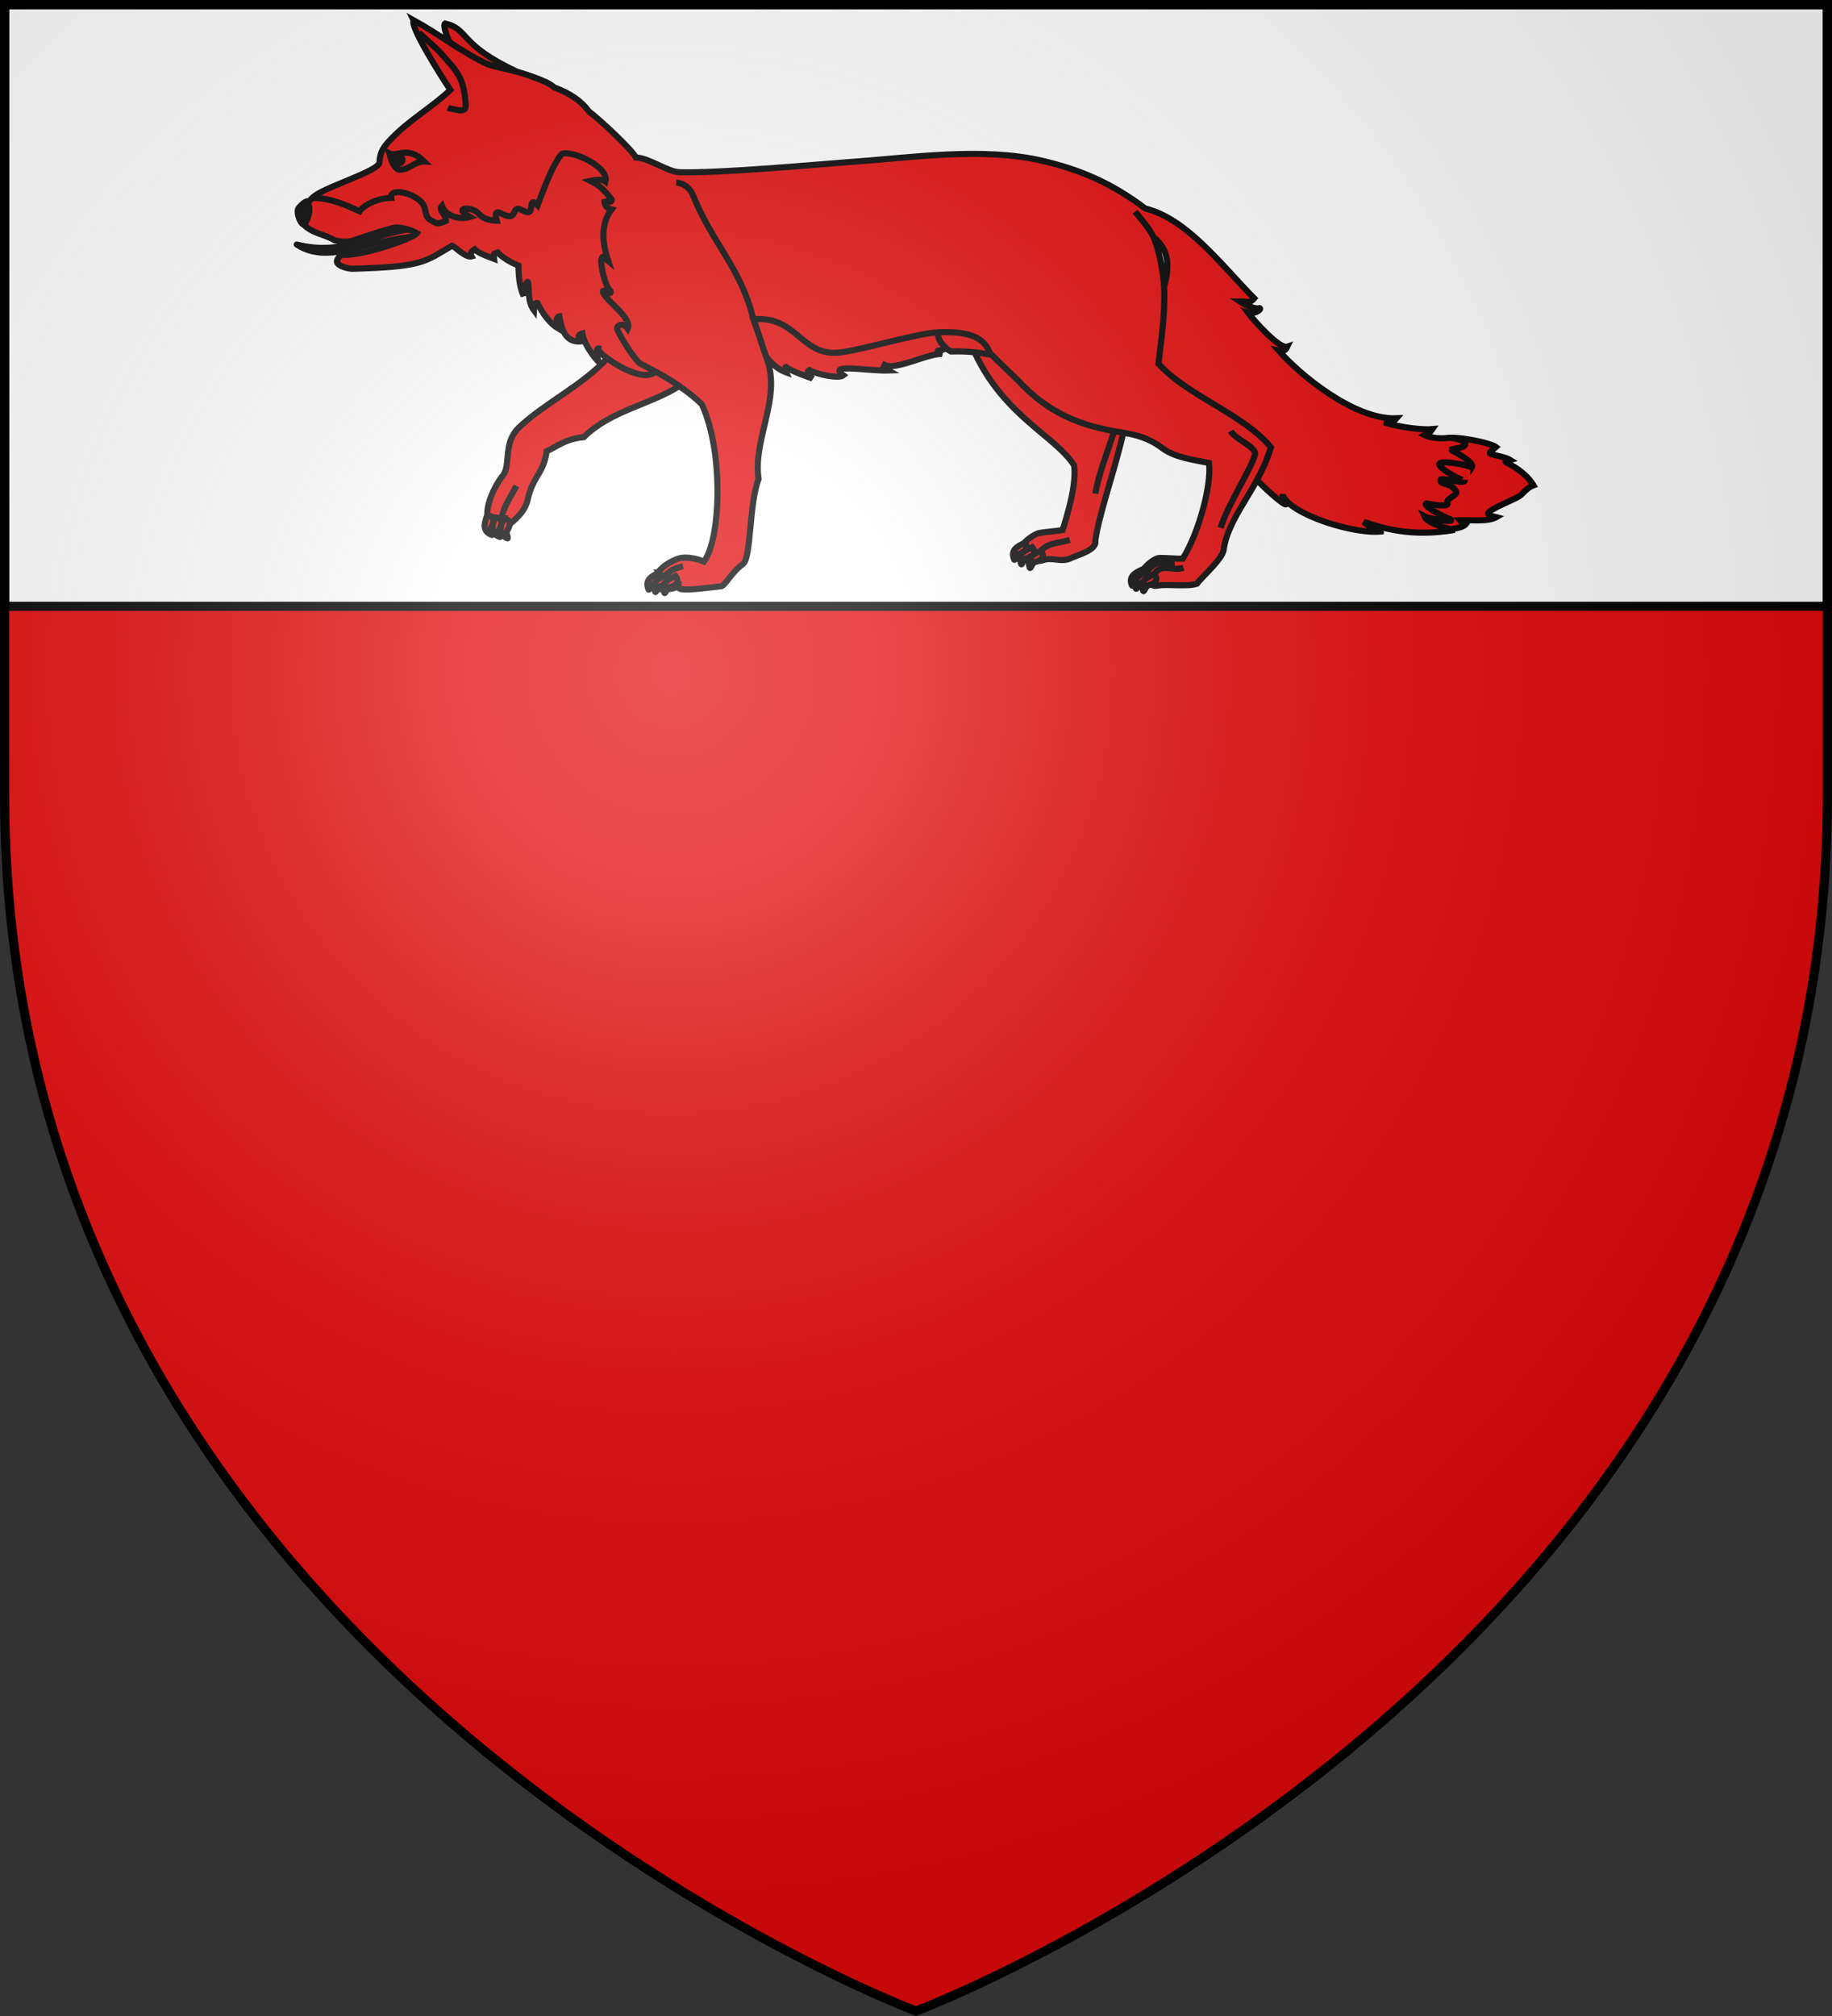
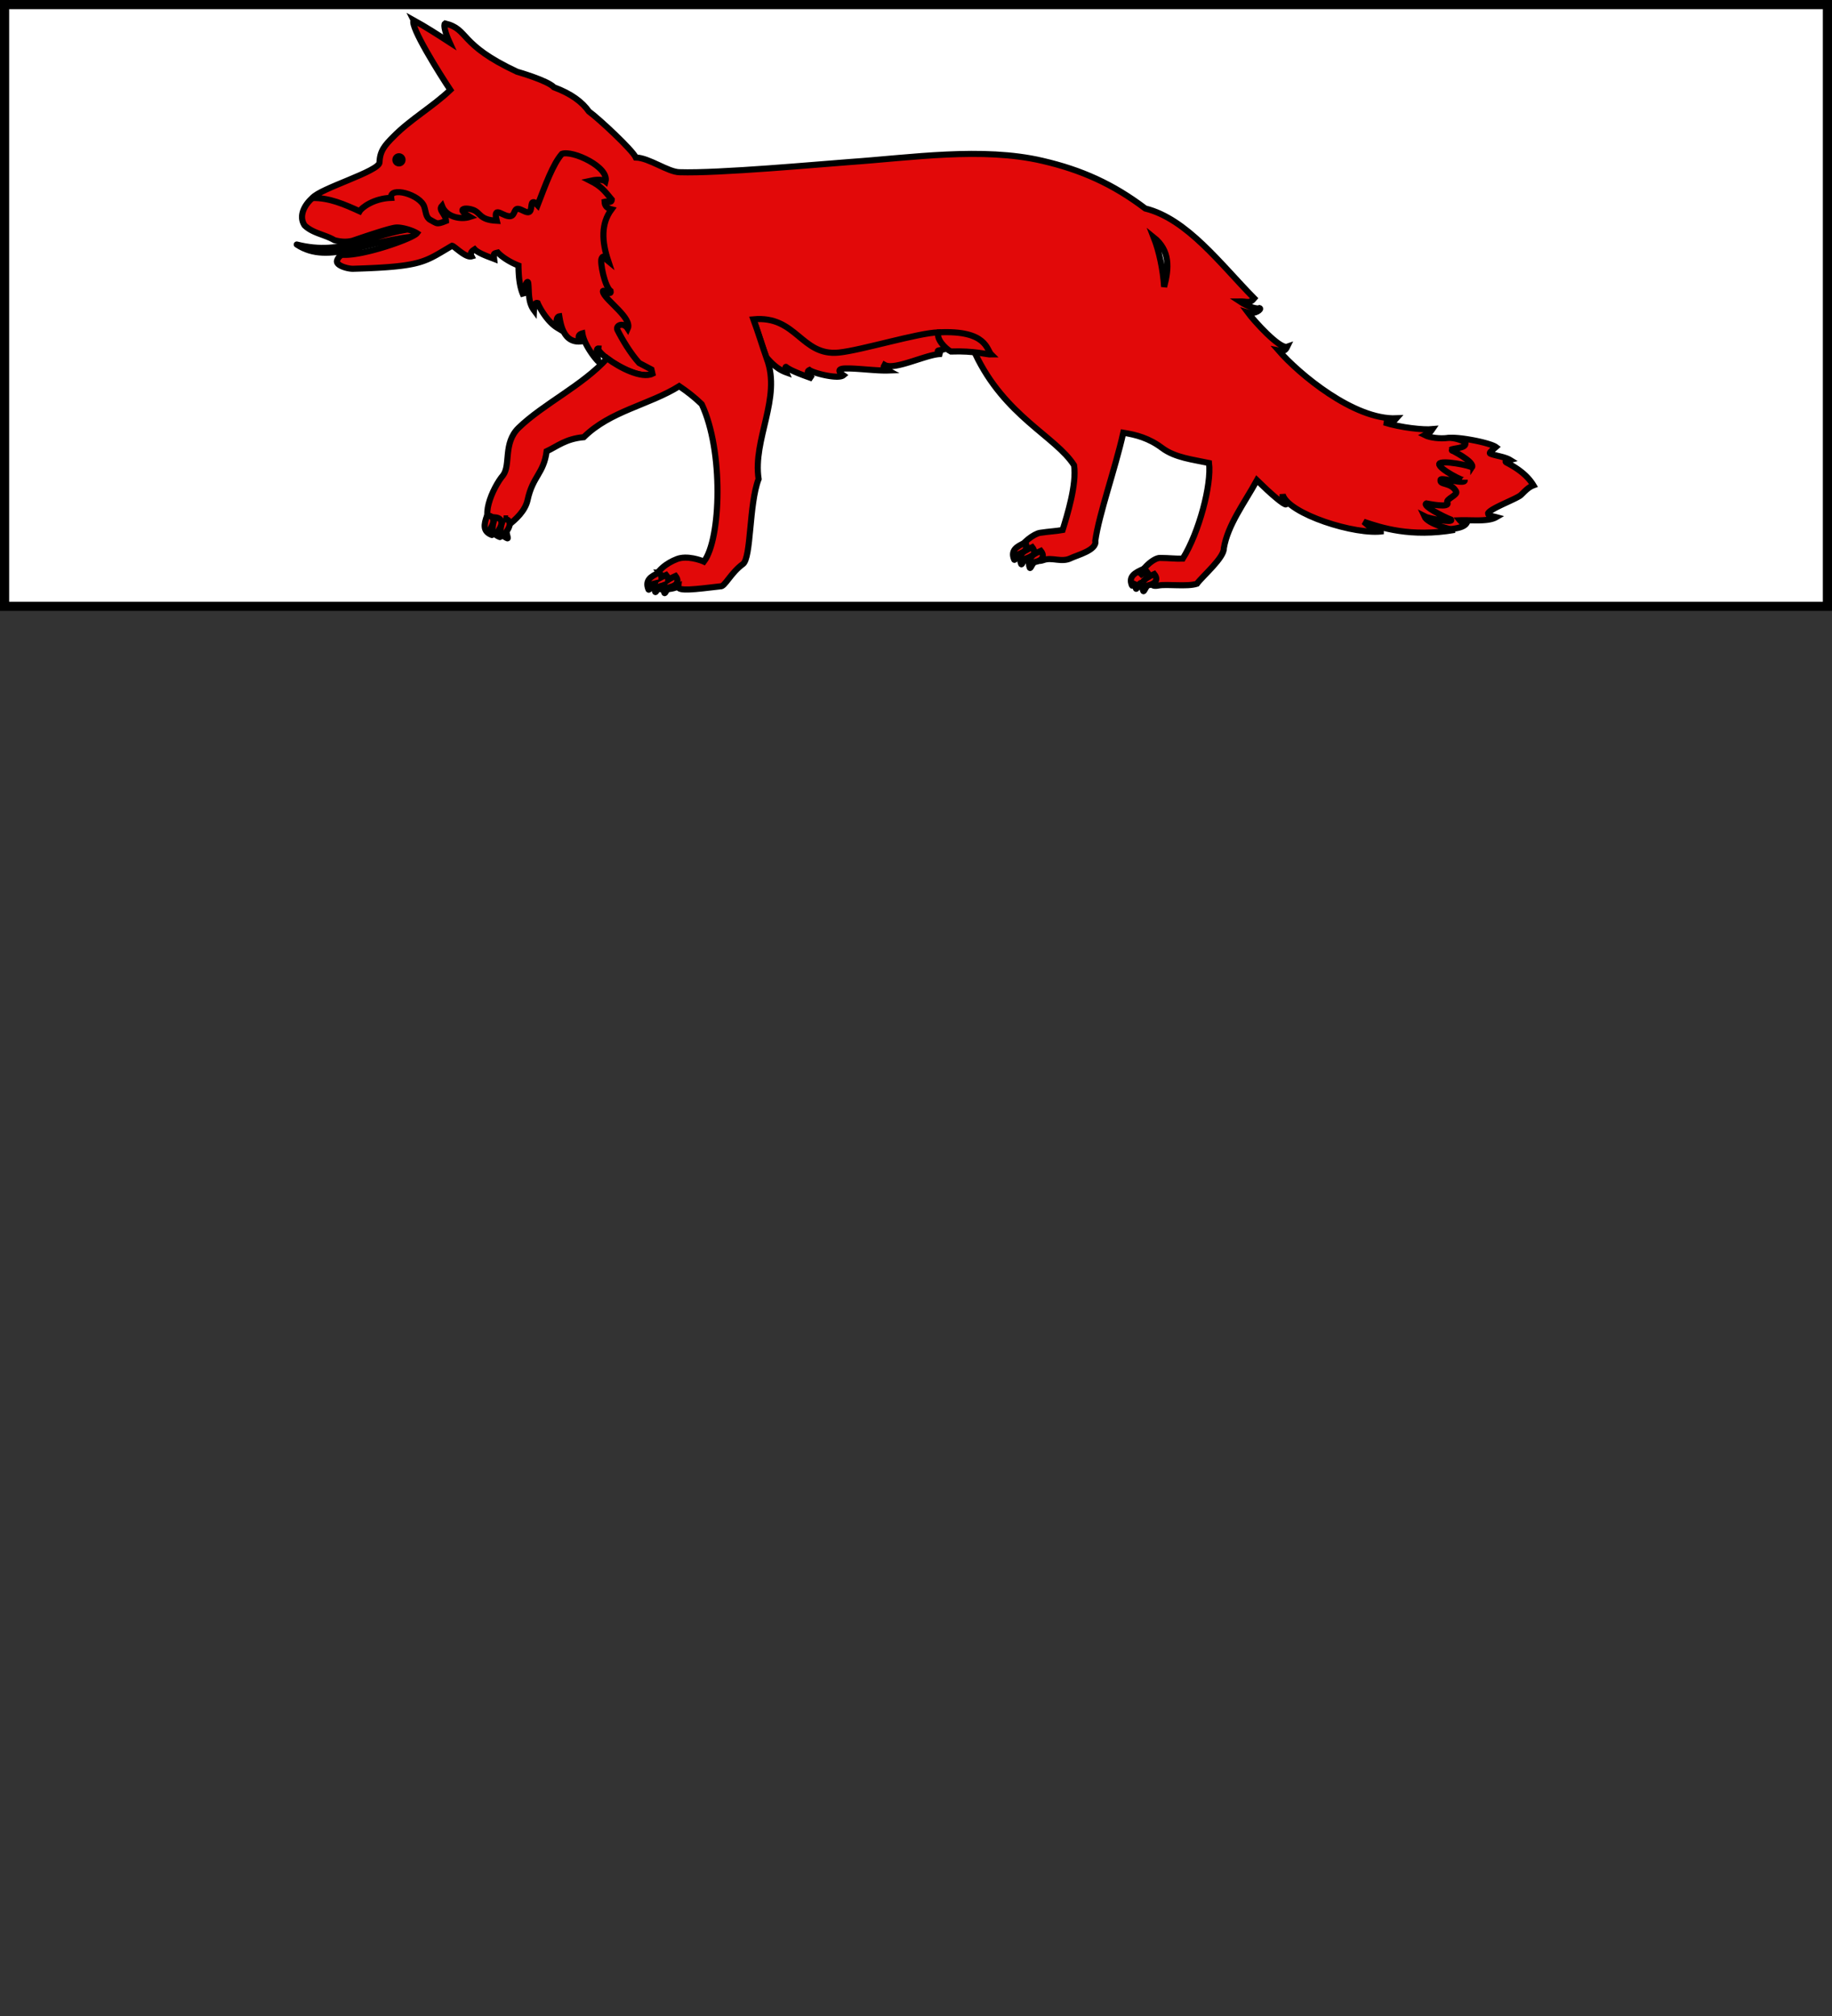
<svg xmlns="http://www.w3.org/2000/svg" xmlns:xlink="http://www.w3.org/1999/xlink" width="600" height="660" viewBox="-300 -300 600 660" xml:space="preserve">
  <rect x="-300" y="-300" width="600" height="660" fill="#333333" stroke="none" />
  <defs>
    <radialGradient id="b" gradientUnits="userSpaceOnUse" cx="-80" cy="-80" r="405">
      <stop style="stop-color:#fff;stop-opacity:.31" offset="0" />
      <stop style="stop-color:#fff;stop-opacity:.25" offset=".19" />
      <stop style="stop-color:#6b6b6b;stop-opacity:.125" offset=".6" />
      <stop style="stop-color:#000;stop-opacity:.125" offset="1" />
    </radialGradient>
-     <path id="a" d="M-298.5-298.5h597V-40C298.5 246.2 0 358.39 0 358.39S-298.5 246.2-298.5-40z" />
  </defs>
  <use xlink:href="#a" fill="#e20909" />
  <path style="fill:#fff;stroke:#000;stroke-width:3;stroke-dasharray:none" d="M-298.5-298.5h597v197h-597z" />
  <g transform="matrix(.68 -.024 .024 .681 -205.64 -292.39)" style="stroke-width:2.937;stroke-dasharray:none">
    <path d="M57.703 100.67c-21.6 1.68-35.1 12.22-57.3 5.72 15.1 10.8 34.4-1.39 59.7-1.98z" style="fill:#e20909;fill-opacity:1;fill-rule:evenodd;stroke:#000;stroke-width:2.937;stroke-linecap:round;stroke-linejoin:round;stroke-miterlimit:4;stroke-dasharray:none;stroke-opacity:1" />
    <path style="fill:#fff;fill-opacity:1;fill-rule:evenodd;stroke:#000;stroke-width:2.937;stroke-linecap:butt;stroke-linejoin:miter;stroke-dasharray:none;stroke-opacity:1" d="M22.503 104.96c0 1.54 1.5 3.12 2.8 3.83.2-1.16-.1-2.22 0-3.83-.4-.86-2.5-.86-2.8 0zm6.2 7.97c-1.7 0-2.1-3.41-1.2-5.31 1.4 2.74 5 4.05 3.7 5.16-.3.28-2.1.25-2.5.15z" />
    <path style="fill:#e20909;fill-opacity:1;fill-rule:evenodd;stroke:#000;stroke-width:2.937;stroke-linecap:butt;stroke-linejoin:miter;stroke-dasharray:none;stroke-opacity:1" d="M149.1 62.864 8.703 84.314c-4 3.25-7 8.48-4.2 13.03 3.8 3.936 9.5 4.676 14.1 7.596 3 .95 5.8 1.18 8.6.61.6-.12 17.4-5.41 21.2-5.616 2.7-.14 7.8 1.566 10 3.066-2 2.5-26.9 10.24-36.4 9.07a4.74 4.74 0 0 0-2.5 2.76c-.7 2.35 5.1 4.14 7.6 4.16 33.9.21 34.4-2.15 48-9.37 1.1.18 6.3 6.14 9.2 5.41-.9-1.92.6-2.71 1.6-3.31 1.7 2 7.5 4.17 9.2 4.9-.2-2.63-.2-2.54 1.9-2.96 1.8 2.13 5.697 4.88 9.697 6.56-.1 5.19.1 10.38 2 14.72-.2-3.12 2.1-8.36 2.4-6.13.4 3.9-.6 8.99 2.3 13.16.2-2.56.8-3.83 1.9-3.38.6 1.72 4.1 8.98 9.1 12.25-.4-1.31-.8-5.24 1.1-5.5.5 3.66 1.5 13.03 10 12.38-1.5-1.61-1.5-3.27.8-3.81.7 6.18 7.2 14.17 7.4 13.9-.6-1.92-1.4-6.49 0-6.37-.5 2.92 18.1 16.38 25.6 13.03zm69.7 87.176c1.9 5.69 3.6 12.5 5.6 18.44 2.7 3.33 5.4 6.06 9.3 7.61-.7-1.84-.2-2.84 0-2.63 2.4 2.11 9.4 4.76 12.5 6-1.7-2-3-3.36-1.3-4.1 1.9 1.55 13.7 5.02 16.22 3.07-2.21-1.66-2.83-3.22.88-3.22 5.62 0 14.94 1.69 20.72 1.69-2.76-1.6-2.11-1.67-1.54-2.71 4.81 3.02 21.64-5.08 27.81-4.25-1.3-.7-2.62-1.37-1.76-1.75 7.53-1.52 12.49-2.05 18.74-.15-.58-1.76-.73-3.73-1.32-5.49 2-27.23-100.35-28.5-105.85-12.51zm332.02 68.94c3.25-1.12 20.13 2.69 22.98 4.98-1.89 1.57-3.61 2.65-2.78 3.07 2.02 1.03 6.87 1.71 9.37 3.37-1.35.31-2.88.43-1.76 1.17 4.94 2.79 9.8 6.37 12.59 11.42-2.64.89-4.33 2.79-6.15 4.39-2.04 1.8-14.81 5.88-16.1 8.2 0 1.45 1.26 1.26 3.81 2.05-4.02 2.15-11.73.88-17.57.88 1.03 1.31 2.06 1.21 3.22 1.46-1.46 2.3-6.25 2.41-7.61 2.64-33.16 5.43-13.9-42.05 0-43.63z" />
    <path style="fill:#e20909;fill-opacity:1;fill-rule:evenodd;stroke:#000;stroke-width:2.937;stroke-linecap:butt;stroke-linejoin:miter;stroke-dasharray:none;stroke-opacity:1" d="M60.403.664v.1c-1.9 2.8 11.6 26.1 16.5 34-8.8 7.8-19.5 13.3-28.1 21.4-4.5 4.2-6.8 6.7-7.2 12.2-.3 4.3-28.9 11.4-32.9 15.95 8.1.11 15.4 3.64 22.5 7.17 1.1-1.76 7-5.91 15.4-5.91-.7-5.71 14.1-1.16 15.8 4.91.7 2.38.5 5.07 2.7 6.37 2.7 1.59 2.8 1.96 4.7 1.62.6-.12 1.5-.39 2.8-.87 0-3.38-3.7-5.31-1.7-7.32 1.8 5.4 8.7 7.11 13.3 5.78-.7-.46-3.2-2.01-3.5-3.02-.4-1.2 2.1-1.35 4.7-.44 4.3 1.51 2.9 5.02 11.6 5.78-.8-3.65-.2-4.31 1-3.98 1.2.32 2.997 1.66 4.697 1.95 3.3.67 2.5-3.52 4.7-3.35 1.6.1 3.8 2.19 5.2 1.76 1.7-.46.9-4.5 2.2-4.69.9-.13 1.5.92 2.1 1.57 4.1-9.57 8.1-19.58 12.6-24.28 5.1-1.7 22.6 7.1 20.5 14-1.6-1.4-5.7-.9-7.3-.6 5.1 2.81 6.6 4.97 10 9.41-.2 1.98-2.5.6-3.5.87 0 2.14 1.2 3.25 3.2 3.81-5.3 6.636-5.3 15.066-2.4 24.876-1.7-1.47-2.2-3.45-3.2-1.47-.9 1.84 1 13.53 3.8 15.81.5 2.98-4.9-2.51-3.5.88 1.6 3.98 13.5 12.6 11.1 17.43-2-3.36-5.9-1.78-5 .44 2.1 4.6 5.8 11.38 9.9 16.26 2 1.11 3.9 2.21 5.8 3.32l.4 2.07c-5.2 2.33-15.7-3.44-21.5-8.17-12.5 12.77-31.4 20.73-43.8 31.89-7.797 7.08-4.297 17.69-8.297 22.55-5.1 5.57-13.2 21.98-4.1 24.44 3.1.84 2.4-2.48 2.9-1.46.7 1.22 1.5 2.03 2.5 1.32 4.197-2.91 8.797-6.95 10.097-12.01 2.9-11.49 8.2-12.38 10-23.12 5.2-2.21 9.4-5.69 18.1-6.15 13.3-12.21 31.7-14.24 46.8-22.87 3.6 2.62 7.1 5.48 10.5 9.03 9.8 22.82 7 65.09-1.6 75.62-1.2-.6-8-3.43-13-1.65-4.6 1.61-10.3 4.93-12.8 12.09-.6 1.65 8.2 3.41 13 1.06-.4 2.48 8.1 1.65 20.3.66 2.1.38 5.2-6.32 11.2-10.31 4.2-2.82 3.9-28.74 9-40.57-2.2-19.17 12.4-38.42 6-57.53-2-6.39-3.7-12.87-5.8-19.24 20.9-1.2 22.3 18.52 40.44 17.42 10.84-.67 38.69-8.18 48.48-8.02 1.19 4.11 15.64 7.2 17.14 10.71 13.1 30.67 37.36 41.21 45.72 55.39 1 9.2-4.07 23.65-6.6 30.89-3.61.53-6.17.43-10.9.98-2.99.35-8.77 4.41-10.76 8.2-1.18 2.23 4.86 4.37 9.56 3.3-1.44.59-1.49 2.86 2.5 1.61 4.15-1.31 8.56 1.66 13.14-.44 2.95-1.32 12.8-3.41 11.98-7.88 2.27-12.91 10.77-34.05 15.31-51.45 6.19 1.23 12.2 3 18.41 8 6.12 4.93 14.8 6.1 22.32 8 .93 10.36-5.98 33.18-14.25 45.47-3.65 0-6.19-.52-10.94-.72-3.02-.12-9.03 4.67-10.78 9.56-.85 2.37 3 1.94 7.81 1.63-1.51.35-2.38 2.65 1.75 2.03 4.31-.64 13.68 1.18 18.53-.19 2.81-3.56 13.68-12.11 13.56-16.65 2.35-11.22 10.56-21.15 17.07-32.04 6.45 6.78 12.65 12.5 13.65 12.1-1.1-2.68-1.78-3.35-1.53-4.81 2.2 9.37 34.65 20.99 47.84 19.31-4.98-.81-6.57-2.29-9.31-4.85 8.42 3.17 22.28 8.35 43.66 5.44-1.91-.17-12.87-3.23-14.41-7.03 1.79 1.04 14.28 3.9 12.78 2.03-4.14-1.75-13.81-7.32-11.56-8.19.62.11 11.74 2.9 10.03-.18-.47-1.66 5.34-3.32 4.5-5.03-2.27-4.66-7.98-3.28-7.31-5.79-.26-1.71 11.9 2.96 11.62.47-.19 1-12.45-5.88-12-8.22.92-2.05 15.52 1.43 15.66 2.29 1.92-2.59-9.95-8.95-9.81-8.85.73-.76 7.09-.42 7.09-2.65.66-1.02-5.23-3.42-8.59-3.1-3.3.32-8.22-.34-10.85-1.78 1.92-.93 2.23-.59 3.79-2.69-4.16.25-15.1-1.22-23.1-4.09 2.86.12 4.2.2 6.03-1.75-20.48.1-46.2-23-55.56-34.56 2.41.56 3.23.22 4.22-1.66-3.72 1.15-15.71-13.23-18.34-17.06 3.43 1.13 6.97-1.51 5.68-1.94-1.08.55-5.45-.72-9.4-3.56 3.76.1 4.73 1.36 7-1.22-15.66-17.06-30.95-39.29-50.88-45-15.12-12.296-30.11-19.646-48.62-24.616-28.75-7.8-63.31-3.7-92.85-2.7-13.62.5-63.02 3.3-82.02 2-5.5-.3-14.3-7.4-20.7-7.8-1.7-3.9-17.1-19.2-21.8-22.9-3-4.6-8.1-8.8-16.4-12.2-2.9-3.4-17.5-8.1-17.5-8.1-27.897-14.2-22.197-21.2-33.797-24.4-1 .6.1 5 1.8 9.1-5.6-3.9-11.2-7.8-16.9-11.2zM412.74 117.44c7.75 6.64 6.9 15.08 4.19 23.97-.25-8.2-1.77-17.12-4.19-23.97z" />
    <path style="fill:#e20909;fill-opacity:1;fill-rule:evenodd;stroke:#000;stroke-width:2.937;stroke-linecap:butt;stroke-linejoin:miter;stroke-dasharray:none;stroke-opacity:1" d="M307.72 159.45c-1.69 2.87 3.06 8.07 5.51 9.4 11.53 0 17.44 2.13 19.39 2.14-2.15-2.25-1.59-11.89-24.9-11.54z" />
-     <path d="M46.503 64.264c3.4 2 8.8-3.8 16.6 4.4-4.3-.4-8.5 4.6-12.7 3.4-2.3-1.4-3.2-4.9-3.9-7.8z" style="display:inline;overflow:visible;visibility:visible;fill:none;fill-opacity:1;fill-rule:evenodd;stroke:#000;stroke-width:2.937;stroke-linecap:butt;stroke-linejoin:miter;stroke-miterlimit:4;stroke-dasharray:none;stroke-dashoffset:0;stroke-opacity:1;marker:none;marker-start:none;marker-mid:none;marker-end:none;enable-background:accumulate" />
-     <path style="fill:#000;fill-opacity:1;fill-rule:evenodd;stroke:#000;stroke-width:2.937;stroke-linecap:butt;stroke-linejoin:miter;stroke-miterlimit:4;stroke-dasharray:none;stroke-opacity:1" d="M6.403 86.264c.3-1.69-4.3 1.76-4.8 3.27-1 3 2.4 10.19 3.5 6.33 1.9-3.39 2.6-6.36 1.3-9.6z" />
    <path style="fill:#e20909;fill-opacity:1;fill-rule:evenodd;stroke:#000;stroke-width:2.937;stroke-linecap:butt;stroke-linejoin:miter;stroke-dasharray:none;stroke-opacity:1" d="M95.303 241.41c-2 4.33-2.8 7.49 1.3 9.55 1 .64-.6-2.54.1-3.53 2.2-3.01 1.9-5.42-1.4-6.02zm-4.1-.66c-1.8 4.44-2.4 7.63 1.8 9.47 1 .58-.7-2.51-.1-3.54 2.1-3.13 1.6-5.51-1.7-5.93zm-3.8-1.12c-1.8 4.44-2.4 7.63 1.8 9.47 1 .58-.7-2.51-.1-3.54 2-3.13 1.6-5.51-1.7-5.93zM402.4 276.45c-4.46 1.76-7.6 3.38-6.06 7.68.21.82.82-.69 1.56-1.71-.25.9-.18 1.97.3 3.28.28 1.15 1.35-2.21 2.5-2.5.35-.1.67-.14.98-.22-.54 1.05-.58 2.33 0 3.99.29 1.15 1.36-2.21 2.5-2.5 3.68-.66 5.1-2.63 3.13-5.31-.96.38-1.85.76-2.63 1.16.1-.71-.21-1.54-.87-2.44-1.44.57-2.7 1.14-3.69 1.79.28-.38 1.83-2.75 2.26-3.22zm-56.64-14.55c-4.46 1.75-7.18 3.52-5.63 7.82.28 1.14 1.36-2.22 2.5-2.5.65-.12 2.24-1.07 2.74-1.26-2.11 1.04-2.8 3.65-1.95 6.02.29 1.15 1.36-2.21 2.51-2.5 1.05-.19 2.73-1.13 3.38-1.51-1.38 1.26-2.68 3.52-1.81 5.94.29 1.14 1.36-2.22 2.5-2.51 3.69-.66 5.1-2.63 3.13-5.31-1.5.59-2.81 1.18-3.82 1.88.89-.96.87-2.26-.26-3.81-1.05.41-2.86 1.35-3.68 1.8.66-.93 1.42-2.66.39-4.06zm-176.46 8.13c-4.4 1.76-7.1 3.53-5.6 7.82.3 1.15 1.4-2.21 2.5-2.5l.6-.12c-.5 1.03-.5 2.28.1 3.89.3 1.15 1.3-2.21 2.5-2.5.7-.12 1.2-.27 1.8-.47-.4.98-.4 2.15.1 3.63.3 1.15 1.4-2.22 2.5-2.5 3.7-.67 5.1-2.64 3.2-5.32-1.4.55-2.6 1.1-3.6 1.72 0-.7-.2-1.5-.9-2.38-.8.32-1.6.65-2.3.99 0-.67-.3-1.43-.9-2.26z" />
-     <path style="fill:#fff;stroke:#000;stroke-width:2.937;stroke-dasharray:none" d="M401.68 282.98c.59-1.23 1.76-2.03 3.02-2.66m-6.8 2.1c.36-1.24 1.27-2.11 2.24-2.75m-229.04-3.32c.4-1.28 1.2-1.98 2.3-2.67m-6.6 1.55c1-1.7 2.3-2.42 3.4-2.94" />
-     <path style="fill:none;fill-opacity:1;fill-rule:evenodd;stroke:#000;stroke-width:2.937;stroke-linecap:butt;stroke-linejoin:miter;stroke-dasharray:none;stroke-opacity:1" d="M169 172.43c4.5 2.57 8.9 5.29 13.2 8.48m150.42-9.92c4.14 4.31 8.32 8.62 12.45 12.9 14.05 16.28 29.25 23.01 49.74 26.87M109.3 27.164c-5.3-1.6-10.097-2.6-13.997-4.1-6.2-3.1-12.1-7.1-18-11.2M403.83 277.88c5.19-6.2 7.79-3.63 13.45-3.45m29.21-62.6c2.28 4.18 12.33 8.06 11.29 11.7-1.82 6.4-14.53 24.61-17.71 34.54m-49.62-48.19c-3.15 8.88-8.86 21.96-10.05 29.65m-27.27 26.56c3.59-3.84 9.41-3.41 14.11-4.78M172.5 271.3c1.8-2.14 5-3.29 8.3-3.88M184 83.144c3.9.34 6.6 3.01 7.9 6.44 8.8 23.996 21.9 35.746 26.9 60.456M62.803 6.764s4.4 4.3 7.8 7.7c2 1.9 3.7 4.2 5.4 6.2 2.7 3.1 4.7 6 6.2 9.6 1.2 3.1 1.6 7.2 1.8 10.5.3 3.3-.3 4.3-3.4 3.9-1.6-.3-4.8-1.1-5.2-1.3M404.23 104.84c3.28 4.22 6.61 8.36 8.51 12.6m4.19 23.97c.1 12.73-2.29 25.25-4.03 36.81 13.48 16.04 40.42 25.86 52.68 42.11-2.25 6.37-4.48 10.61-7.49 15.78M102 226.01c-4.397 7.5-7.497 11.16-7.797 17.12m313.107 36.03c3.99-5.4 8.56-.89 14.18-2.53" />
+     <path style="fill:#fff;stroke:#000;stroke-width:2.937;stroke-dasharray:none" d="M401.68 282.98c.59-1.23 1.76-2.03 3.02-2.66m-6.8 2.1m-229.04-3.32c.4-1.28 1.2-1.98 2.3-2.67m-6.6 1.55c1-1.7 2.3-2.42 3.4-2.94" />
    <circle style="fill:#000;stroke:none;stroke-width:2.937;stroke-dasharray:none" cx="51.003" cy="67.464" r="3.188" />
  </g>
  <use xlink:href="#a" fill="url(#b)" />
  <use xlink:href="#a" style="fill:none;stroke:#000;stroke-width:3" />
</svg>